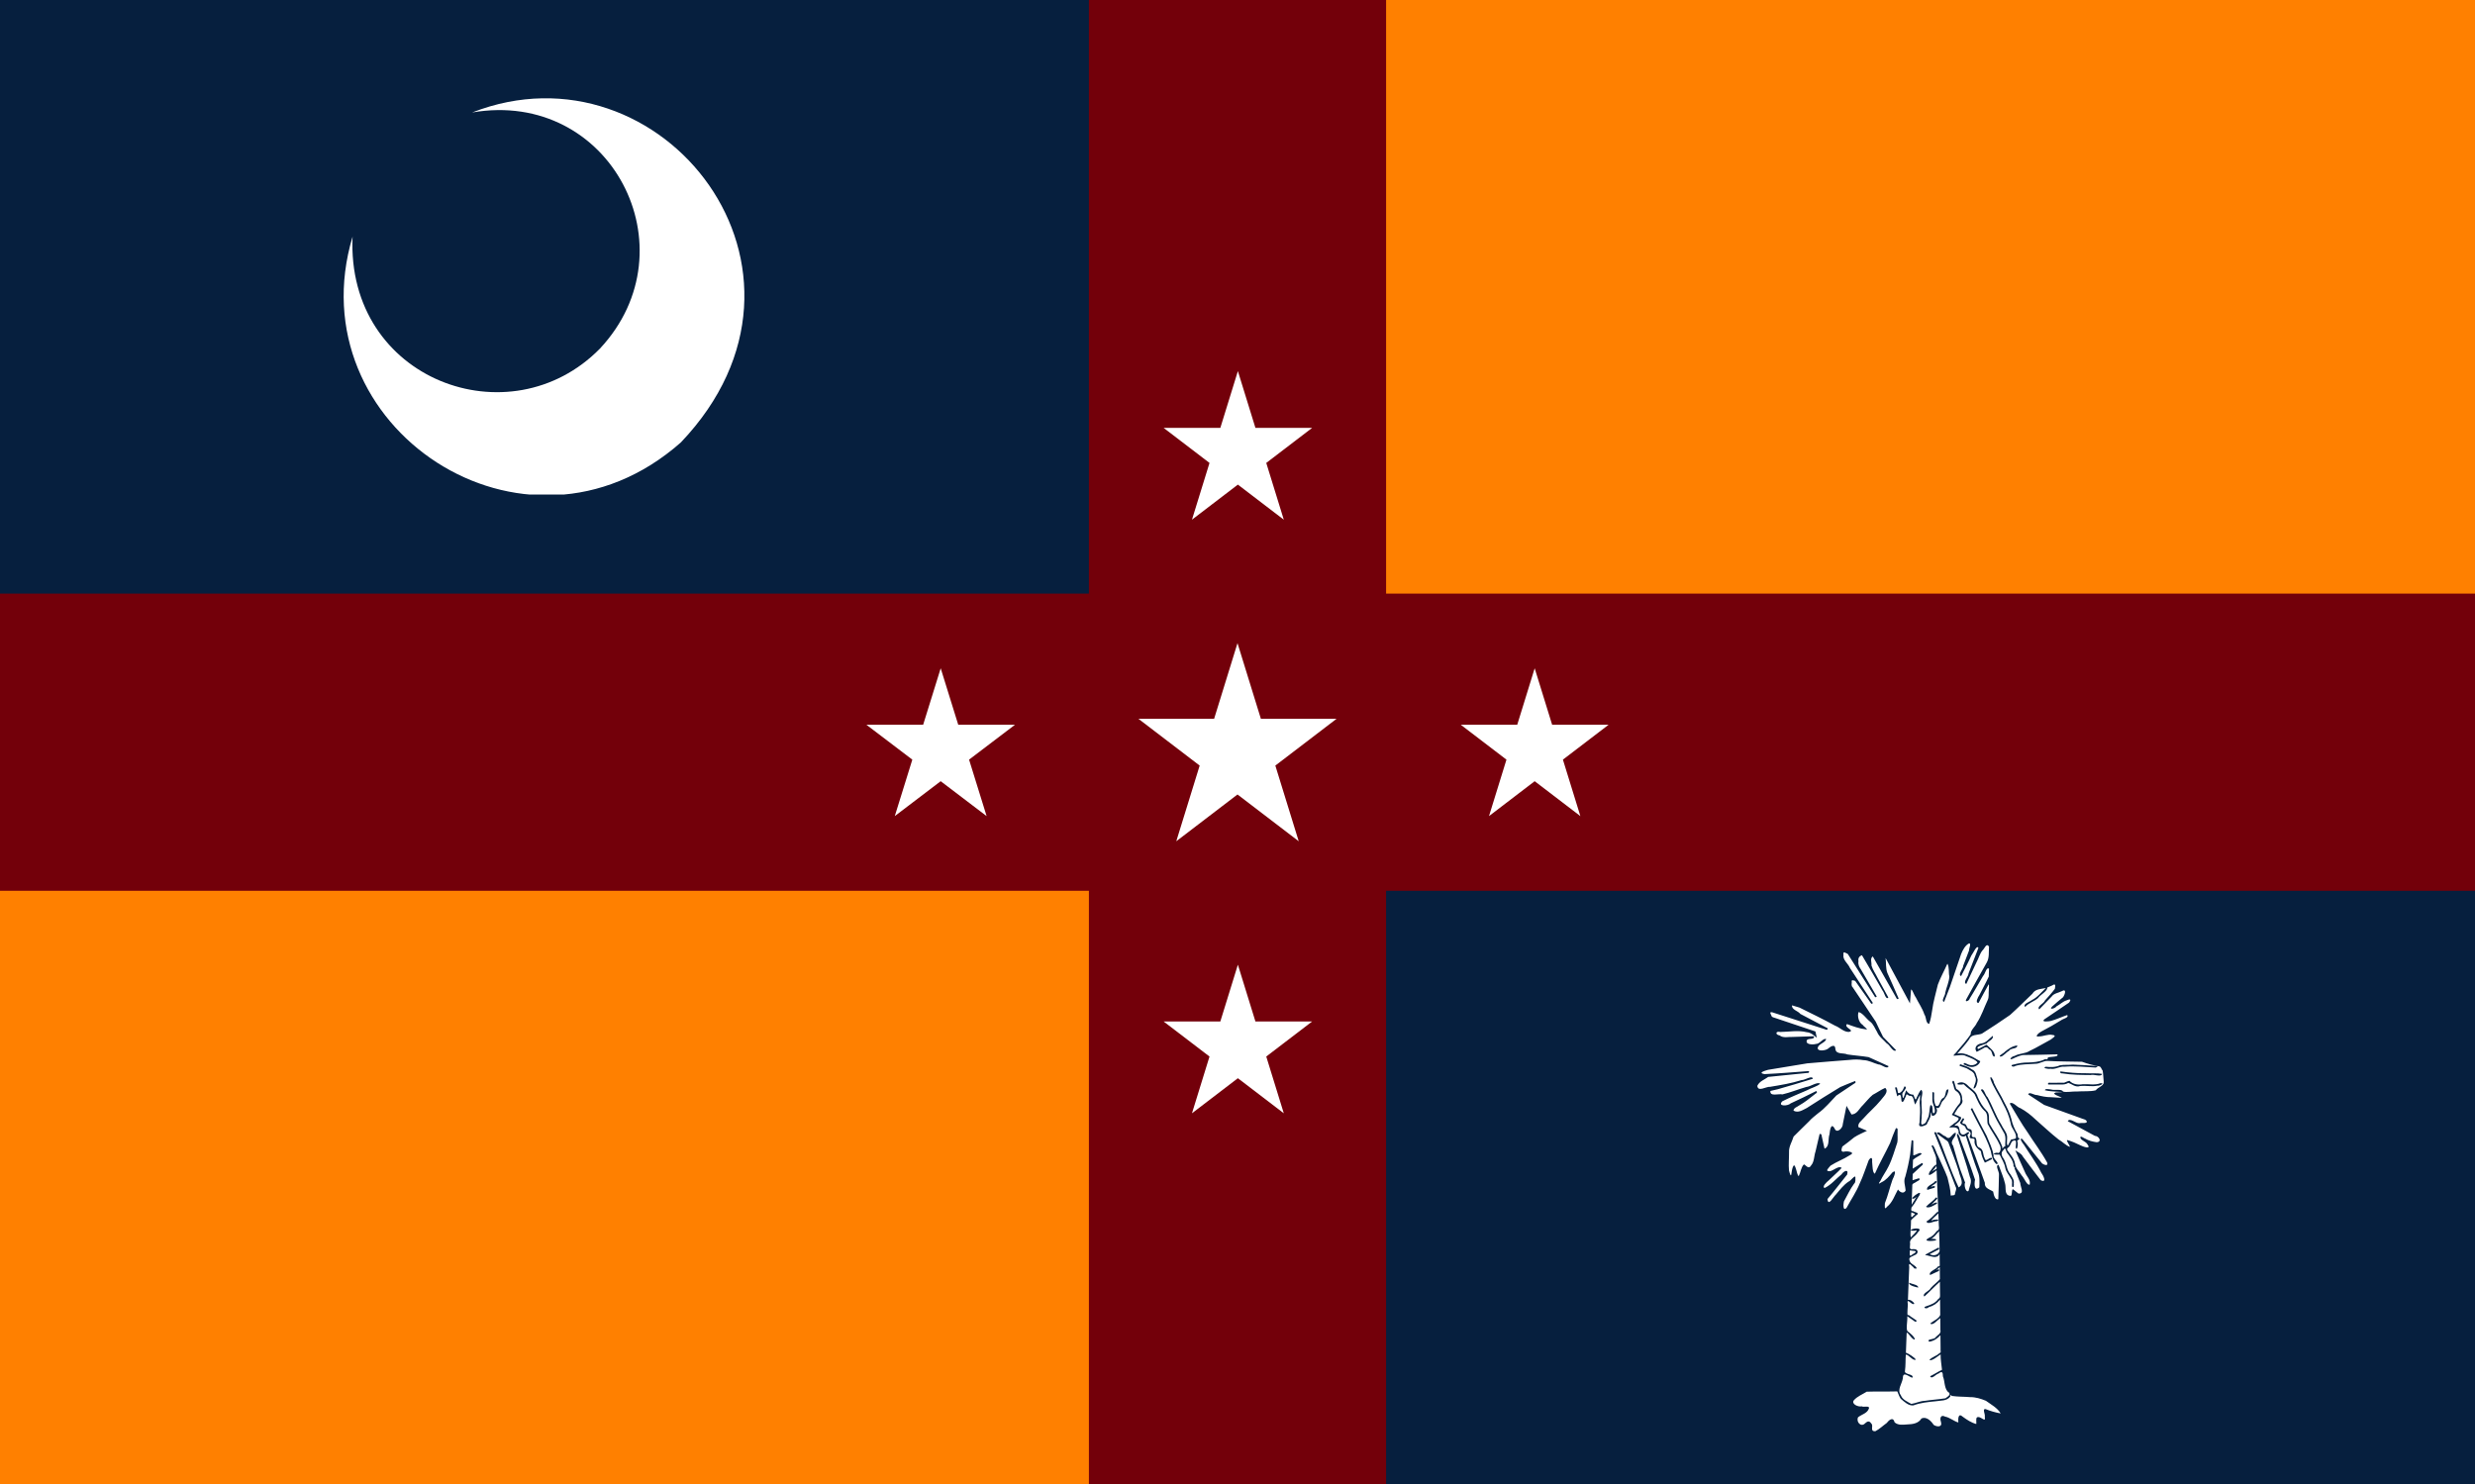
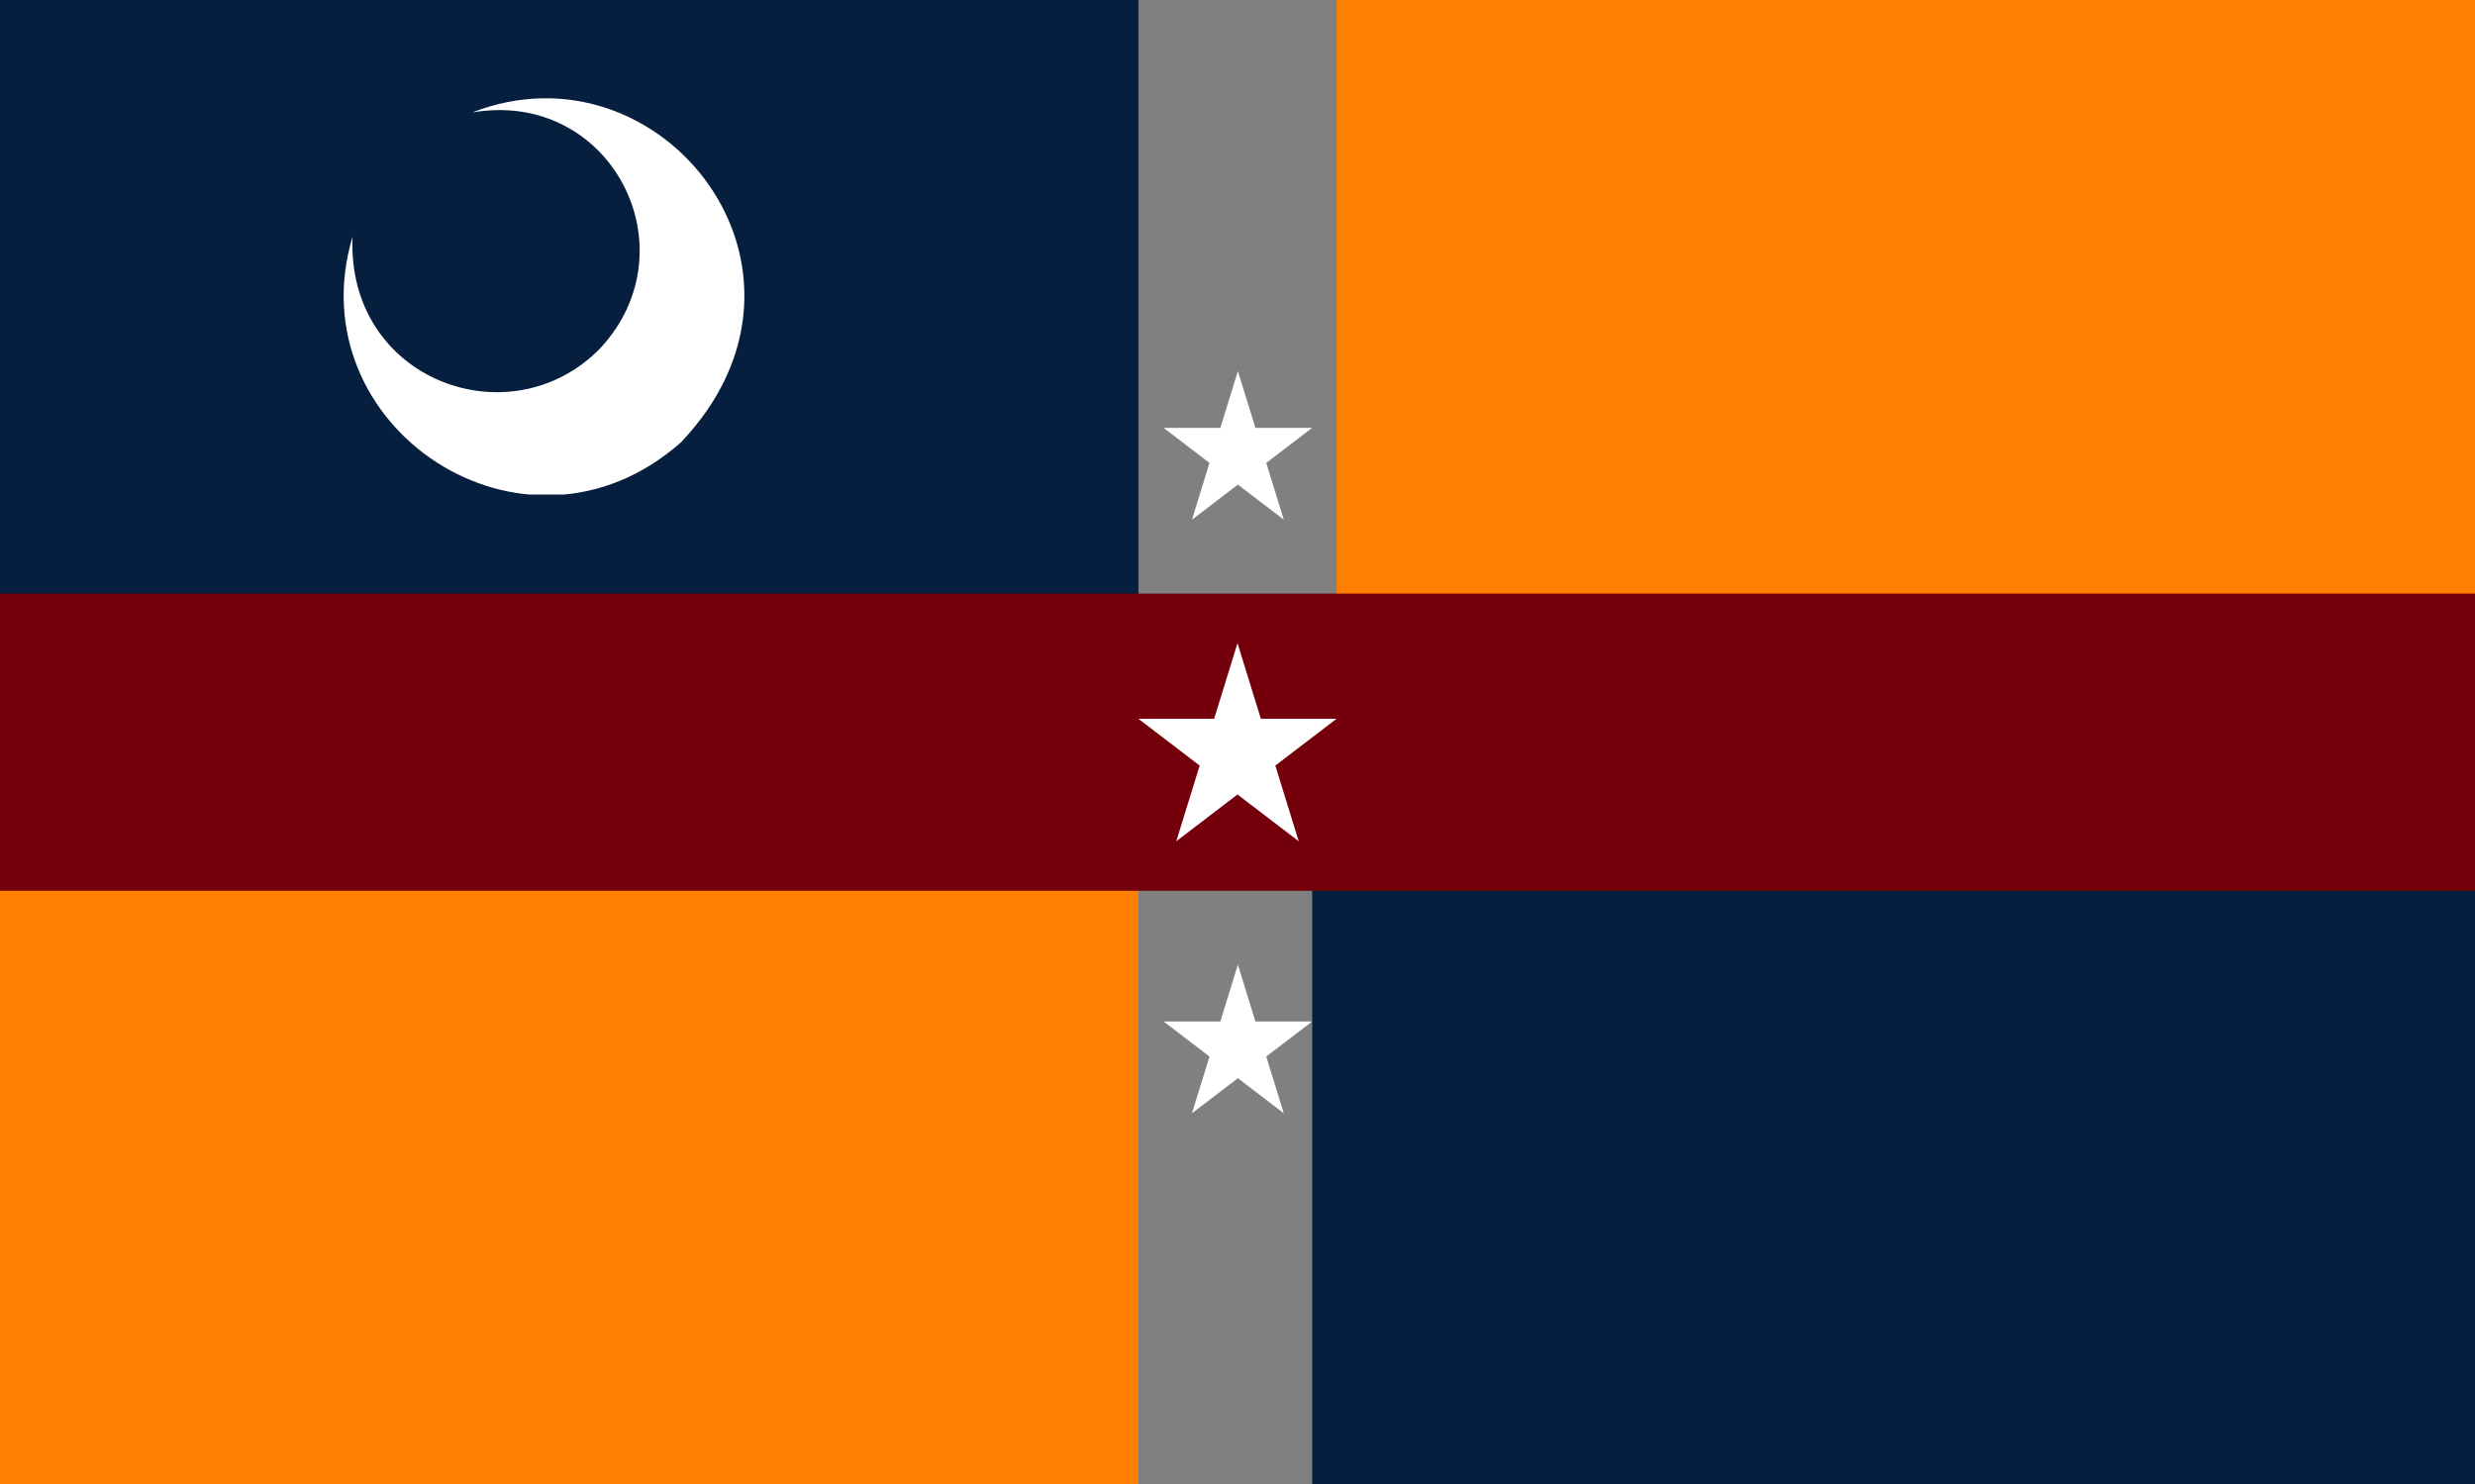
<svg xmlns="http://www.w3.org/2000/svg" width="3248" height="1948" overflow="hidden">
  <rect width="100%" height="100%" fill="#808080" stroke="none" />
  <defs>
    <clipPath id="clip0">
      <rect x="121" y="72" width="3248" height="1948" />
    </clipPath>
    <clipPath id="clip1">
      <rect x="2426" y="1310" width="456" height="642" />
    </clipPath>
    <clipPath id="clip2">
-       <rect x="2426" y="1310" width="456" height="642" />
-     </clipPath>
+       </clipPath>
    <clipPath id="clip3">
-       <rect x="2426" y="1310" width="456" height="642" />
-     </clipPath>
+       </clipPath>
    <clipPath id="clip4">
      <rect x="572" y="201" width="527" height="520" />
    </clipPath>
    <clipPath id="clip5">
      <rect x="572" y="201" width="527" height="520" />
    </clipPath>
    <clipPath id="clip6">
      <rect x="572" y="201" width="527" height="520" />
    </clipPath>
  </defs>
  <g clip-path="url(#clip0)" transform="translate(-121 -72)">
    <rect x="121" y="1176" width="1494" height="844" fill="#FF8000" />
    <rect x="1875" y="72" width="1494" height="844" fill="#FF8000" />
    <rect x="1843" y="1143" width="1526" height="877" fill="#061F3E" />
    <rect x="121" y="72" width="1494" height="844" fill="#061F3E" />
    <rect x="121" y="851" width="3248" height="390" fill="#73000A" />
-     <rect x="1550" y="72" width="390" height="1948" fill="#73000A" />
    <g clip-path="url(#clip1)">
      <g clip-path="url(#clip2)">
        <g clip-path="url(#clip3)">
-           <path d="M740.764 151.91C735.926 154.159 732.352 160.705 730.311 165.871 725.465 180.292 720.482 194.683 715.613 209.079 713.07 215.552 710.62 222.14 708.059 228.562 703.362 227.929 709.912 219.903 709.551 216.468 711.104 209.419 714.555 202.529 714.85 195.334 713.67 189.948 714.97 182.956 712.295 178.572 708.303 187.783 703.247 196.606 699.812 206.025 697.229 217.326 693.761 228.428 692.312 239.96 691.447 245.93 690.397 251.816 688.457 257.54 683.678 257.095 684.94 248.67 682.128 245.198 679.577 237.084 674.44 230.063 670.727 222.447 668.829 220.561 664.469 207.3 664.548 214.69 664.121 220.03 663.755 225.373 663.265 230.71 652.642 210.855 641.986 191.02 631.351 171.172 632.216 177.619 631.324 184.569 633.665 190.661 638.826 201.78 643.539 213.103 648.466 224.327 645.873 226.779 645.351 222.725 644.054 221.077 634.227 203.727 624.401 186.377 614.574 169.026 610.606 171.814 613.369 176.954 612.857 180.974 614.479 186.612 618.213 191.659 620.757 196.999 625.408 205.7 630.189 214.36 634.965 222.971 631.541 226.745 629.678 216.058 627.227 213.651 618.341 198.234 609.546 182.762 600.396 167.501 596.387 168.886 595.146 171.823 595.819 175.709 595.157 179.6 596.769 182.911 599.023 186.041 605.898 197.942 612.837 209.805 619.77 221.671 617.421 224.399 616.703 220.414 615.335 218.82 604.179 201.168 593.024 183.515 581.868 165.862 579.153 164.641 575.315 161.383 576.184 166.793 574.893 173.565 582.253 178.299 584.659 184.156 594.581 199.507 604.806 214.942 614.687 230.144 612.618 232.933 611.67 229.372 610.336 227.841 604.066 218.949 597.796 210.058 591.528 201.166 589.187 200.558 586.179 199.037 587.063 202.834 586.908 205.246 586.266 207.79 588.312 209.605 598.34 224.657 608.557 239.632 618.47 254.732 621.686 261.309 624.616 268.085 628.01 274.542 633.735 280.435 639.463 286.33 645.189 292.222 641.079 295.533 636.914 285.026 632.82 283.128 628.482 278.248 622.65 274.346 620.201 268.098 617.227 263.447 615.52 257.894 610.931 254.493 605.847 250.68 601.942 243.733 596.046 242.005 594.141 246.209 595.696 255.662 601.404 258.91 601.973 260.476 609.975 265.866 605.582 264.762 596.965 263.814 588.871 260.799 580.795 257.822 575.916 262.503 592.446 266.25 583.167 268.159 576.457 268.25 571.282 262.167 565.148 259.912 549.861 251.552 534.197 243.853 518.567 236.188 515.321 235.209 512.076 234.229 508.83 233.25 507.929 238.912 516.774 240.51 519.713 244.512 531.57 250.917 543.721 256.984 555.602 263.415 555.221 266.986 551.998 264.286 549.842 263.941 527.604 256.781 505.367 249.618 483.129 242.458 479.394 241.565 480.046 243.526 481.556 246.045 481.93 248.959 484.824 249.105 487.085 249.947 504.541 255.804 521.981 261.711 539.447 267.538 540.135 270.29 540.711 273.07 541.311 275.842 537.343 272.572 533.432 268.836 527.997 268.482 516.628 265.667 504.912 268.053 493.385 268.184 487.236 266.71 486.438 271.675 492.563 272.736 497.486 276.56 503.831 274.413 509.554 274.716 518.86 274.438 528.164 274.14 537.471 273.808 539.117 279.11 528.383 275.562 527.978 279.867 526.904 284.981 536.551 284.981 540.035 283.936 545.356 284.026 549.044 276.136 553.569 277.479 552.386 282.539 543.502 283.67 542.494 288.906 541.825 294.151 552.528 292.607 555.607 290.366 559.178 287.398 565.328 282.916 565.657 290.867 566.696 298.051 576.194 295.269 581.36 297.702 590.566 299.106 599.99 299.688 609.113 301.196 617.84 305.157 626.596 309.088 635.305 313.067 633.513 318.008 625.837 310.515 621.86 310.806 615.27 308.967 609.2 305.227 602.199 305.157 596.148 304.046 590.07 304.175 583.994 304.883 565.594 306.42 547.156 307.667 528.778 309.386 511.672 312.275 494.525 315.042 477.425 317.868 473.08 319.216 463.635 321.762 472.679 323.517 492.098 322.604 511.477 320.97 530.861 319.505 532.262 322.895 528.098 321.739 526.012 322.279 509.891 323.917 493.771 325.553 477.651 327.188 472.688 330.858 466.065 332.877 463.359 338.881 464.136 347.427 474.836 339.612 480.136 340.179 494.084 337.834 507.979 335.615 521.428 331.311 525.435 331.632 535.451 324.477 536.057 329.618 520.851 334.308 505.605 339.064 490.27 343.314 487.006 344.077 483.74 344.84 480.475 345.603 479.522 353.451 491.394 348.875 496.235 350.121 506.877 347.632 517.02 343.339 527.538 340.355 533.147 339.893 541.643 333.32 545.707 336.019 542.096 339.707 533.709 341.651 528.466 344.702 517.644 349.437 506.668 353.784 496.122 359.159 489.175 366.198 503.503 365.551 507.022 361.907 518.289 356.739 529.418 351.281 540.519 345.716 543.241 347.966 539.241 349.042 537.822 350.588 531.535 355.511 525.399 360.603 518.386 364.474 515.669 366.656 511.227 367.419 510.696 371.417 516.856 374.92 522.742 370.672 528.263 367.914 542.695 358.57 557.293 349.431 571.982 340.518 578.335 337.674 584.851 335.211 591.302 332.611 593.794 335.099 589.72 335.855 588.176 337.315 581.087 342.059 573.972 346.77 566.899 351.534 559.168 359.531 552.167 368.326 543.038 374.816 538.779 378.377 534.434 381.584 531.069 385.51 524.392 392.226 517.479 398.702 510.865 405.478 508.801 412.323 504.402 418.756 504.889 426.1 504.973 434.006 504.076 441.997 504.821 449.849 505.632 453.113 507.514 460.552 508.151 453.115 508.511 449.715 510.857 437.99 513.376 446.217 514.761 449.294 516.122 458.574 517.763 456.963 520.165 452.201 520.611 445.522 524.478 441.911 527.924 443.922 530.646 448.883 533.928 443.175 538.095 438.326 537.478 431.036 539.55 425.13 541.336 417.467 543.128 409.806 544.926 402.146 548.19 401.201 547.418 405.153 548.231 407.182 549.276 411.906 550.321 416.629 551.366 421.351 558.492 418.262 555.582 408.629 557.88 402.535 558.336 397.968 559.789 385.941 564.694 395.122 567.576 402.031 575.559 394.066 575.316 389.04 576.945 381.079 578.505 373.102 580.173 365.147 582.312 368.958 584.542 372.716 586.725 376.5 594.168 376.156 596.726 368.694 601.554 364.269 605.891 359.766 609.76 354.548 614.574 350.631 620.059 347.803 625.2 344.025 630.841 341.592 636.348 346.681 628.038 353.552 624.91 357.917 617.931 366.541 609.315 373.644 602.007 381.995 599.123 385.324 594.609 388.119 595.819 393.075 599.488 394.709 603.31 396.196 607.004 397.853 601.427 400.648 595.432 403.053 590.284 406.439 585.301 410.75 579.92 414.576 574.695 418.584 573.284 422.376 572.372 426.658 577.983 425.082 581.989 424.392 592.774 426.103 584.298 430.05 576.329 435.257 567.104 438.509 559.218 443.664 557.033 446.58 551.17 451.156 558.313 450.95 563.084 450.264 570.226 442.994 573.771 446.675 568.756 452.216 562.256 457.563 556.769 463.098 553.973 465.262 547.775 471.275 551.443 472.965 560.139 468.808 566.249 460.994 573.656 455.042 576.259 450.907 583.235 447.233 581.026 455.295 572.426 466.002 564.112 477.014 555.262 487.44 556.155 497.912 562.888 484.434 566.204 481.625 571.377 475.52 576.185 468.977 582.946 464.513 585.292 464.003 591.483 455.184 591.81 458.789 591.652 461.788 592.579 465.134 590.031 467.469 584.682 474.676 581.109 482.921 576.728 490.717 576.004 494.082 575.255 503.751 580.118 499.19 585.905 488.394 592.968 478.299 597.525 466.867 602.197 457.064 605.348 446.54 609.264 436.489 612.559 431.571 614.17 433.239 613.712 438.379 614.243 443.161 614.04 453.39 617.342 454.114 623.341 440.405 630.873 427.439 637.271 413.935 639.485 407.346 642.115 400.873 644.852 394.463 648.297 394.102 646.713 397.844 647.053 400.016 646.821 404.376 647.514 408.886 646.715 413.152 642.997 423.827 640.21 434.835 635.026 444.94 631.882 451.438 627.442 457.295 624.402 463.829 621.357 467.795 622.487 467.826 625.92 465.494 631.988 462.714 636.062 457.503 640.271 452.546 646.891 447.239 641.977 459.308 640.451 461.868 636.851 472.074 634.52 482.783 630.446 492.863 630.396 495.917 629.336 502.939 633.229 497.563 640.533 491.852 643.192 482.704 647.563 474.9 650.211 478.771 655.197 481.009 657.61 476.234 657.206 470.207 654.425 463.958 657.14 458.119 659.821 448.461 662.022 438.62 663.534 428.721 664.261 422.703 664.667 416.616 665.412 410.619 668.761 408.893 667.346 414.21 667.615 416.228 667.615 420.816 667.615 425.405 667.615 429.993 670.896 430.353 676.916 424.54 678.629 428.355 675.318 431.192 670.262 432.948 667.263 436.034 667.136 439.877 667.008 443.719 666.881 447.56 670.966 445.075 675.052 442.59 679.139 440.105 682.035 442.143 678.194 443.552 676.882 445.237 673.53 448.366 670.175 451.494 666.823 454.622 666.768 457.333 666.71 460.044 666.654 462.755 669.495 461.863 672.357 461.032 675.183 460.102 677.514 462.754 673.495 463.352 671.827 464.734 669.944 466.485 665.706 466.785 666.319 470.076 666.105 478.353 665.802 486.623 665.468 494.897 666.962 491.938 672.231 484.819 671.461 484.413 669.734 487.794 663.448 488.022 667.728 484.503 669.508 482.341 679.207 475.437 675.781 482.337 672.443 487.151 669.542 493.561 666.037 497.517 665.04 497.42 663.844 504.498 666.865 503.099 669.373 504.806 677.113 505.584 671.768 508.554 669.481 510.85 666.617 512.895 664.678 515.344 664.836 522.271 663.09 533.806 664.446 537.83 666.489 534.957 673.214 529.771 671.802 528.416 668.965 529.77 660.323 529.125 666.373 526.924 670.057 525.529 680.349 525.133 673.772 530.935 670.267 537.181 661.923 539.148 663.498 545.979 663.53 551.021 661.465 554.101 667.637 553.178 674.698 552.56 675.19 559.442 668.823 561.324 664.446 563.879 660.62 563.712 663.265 569.515 664.629 573.329 674.045 575.902 671.682 579.852 671.33 575.397 670.328 581.57 667.892 577.101 664.891 574.71 661.031 569.023 662.3 576.566 661.749 590.955 661.178 605.343 660.611 619.732 663.579 618.824 668.843 622.982 668.895 624.909 665.836 627.747 658.528 615.349 660.428 625.167 660.53 629.588 659.368 637.759 660.268 639.819 661.74 638.578 664.08 642.122 665.888 642.735 667.951 644.16 670.014 645.588 672.077 647.015 670.94 650.522 668.52 646.907 666.584 645.975 664.31 644.401 662.036 642.828 659.763 641.253 660.297 647.103 657.727 657.865 660.081 660.893 662.765 662.871 669.779 668.561 669.606 671.741 666.136 672.668 661.124 662.311 658.939 662.904 658.602 671.633 658.287 680.367 657.955 689.097 661.6 690.319 668.983 695.065 670.908 698.055 667.615 700.845 660.663 690.483 657.812 691.799 657.294 698.852 657.72 706.061 656.709 713.033 655.371 718.102 669.335 716.85 666.315 722.028 661.166 720.332 654.019 712.963 653.978 722.484 652.877 730.074 645.968 737.825 651.346 745.018 653.416 750.859 660.051 753.348 665.017 756.315 670.881 755.391 676.512 752.491 682.62 752.263 691.623 750.868 700.78 750.365 709.754 748.916 713.546 746.151 718.245 743.544 712.528 739.998 707.978 734.412 709.059 726.451 706.422 720.109 706.416 714.947 705.353 712.702 700.812 716.43 697.252 717.134 691.718 724.727 689.702 719.996 695.02 717.421 699.848 714.072 705.235 711.578 704.597 704.824 703.292 698.105 703.427 691.3 699.171 694.045 692.885 699.753 688.8 698.965 690.467 695.164 698.606 693.49 702.071 689.493 704.59 689.459 702.945 685.884 703.373 683.773 703.315 677.885 703.258 671.996 703.2 666.107 699.259 670.558 694.539 673.731 688.571 674.693 684.132 670.813 695.347 672.212 696.796 668.906 699.478 665.875 704.439 663.986 703.111 659.246 703.066 654.039 703.021 648.832 702.976 643.625 699.507 645.929 693.149 654.19 689.8 650.768 693.422 647.541 701.263 644.453 702.906 639.625 702.836 632.861 702.764 626.099 702.692 619.337 698.954 624.332 693.849 627.755 687.809 629.329 684.847 632.617 678.798 629.697 684.825 628.051 690.705 626.101 696.645 623.971 700.301 618.626 703.626 616.845 702.507 613.68 702.628 610.401 702.574 605.583 702.52 600.768 702.466 595.951 695.444 602.179 689.098 609.083 682.132 615.382 678.464 611.51 688.948 608.153 690.436 604.31 693.903 600.156 699.784 596.139 702.459 592.568 702.405 587.312 702.351 582.057 702.297 576.801 699.62 579.277 695.286 582.418 700.773 579.457 703.229 582.222 698.916 582.504 697.11 583.703 694.623 584.87 692.128 586.02 689.644 587.196 687.048 582.319 698.047 579.929 700.24 575.64 703.209 576.369 702.109 573.571 702.243 570.684 702.206 567.018 702.166 563.353 702.129 559.686 698.458 566.368 691.145 562.493 685.312 561.281 681.001 560.929 685.057 559.615 686.847 558.548 691.47 556.067 696.094 553.583 700.715 551.1 703.323 553.731 699.022 554.23 697.281 555.519 694.546 556.964 691.813 558.41 689.079 559.855 694.205 562.726 700.489 560.889 702.06 555.91 702.075 547.107 701.82 538.453 701.394 529.635 697.344 533.705 695.018 538.158 689.984 539.974 692.338 538.884 702.05 540.298 695.519 542.006 691.774 542.755 679.27 543.232 688.019 538.46 692.488 536.706 695.39 533.441 698.232 529.692 701.611 527.746 701.579 526.426 701.121 522.449 700.891 517.03 700.663 511.611 700.434 506.194 698.383 508.715 689.648 515.619 691.876 515.612 694.49 513.964 704.741 513.486 698.647 516.445 694.738 516.197 686.29 521.641 684.899 516.871 690.346 513.743 694.349 508.861 698.897 504.555 701.561 504.898 699.805 500.982 700.141 498.562 699.486 482.296 698.83 466.03 698.175 449.763 695.616 452.036 684.902 460.692 688.818 452.099 691.445 449.09 694.12 443.825 697.038 442.802 698.947 441.823 697.203 438.27 697.649 436.259 698.089 431.28 695.052 427.041 693.568 422.469 693.465 420.602 689.964 417.34 692.941 416.787 696.18 419.537 697.713 427.01 700.34 431.433 704.333 440.676 708.894 449.715 712.408 459.141 714.351 466.984 716.421 474.8 716.701 482.921 718.696 482.194 722.416 483.398 722.28 480.289 722.745 477.229 724.955 474.074 723.014 471.146 714.264 447.339 704.317 424.006 695.067 400.395 697.261 398.117 697.988 401.223 698.848 403.072 704.229 413.799 707.743 425.337 712.227 436.462 716.776 448.524 721.561 460.518 727.038 472.189 735.466 467.285 728.497 458.505 727.307 451.372 723.368 438.324 718.044 425.737 713.48 412.897 712.124 410.615 709.163 409.545 707.192 407.728 704.29 405.588 701.315 403.419 698.457 401.298 700.834 396.81 706.111 404.701 709.758 405.091 716.031 411.702 717.577 401.541 723.143 400.374 724.704 406.101 714.123 410.737 719.757 417.352 723.817 431.203 727.46 445.193 732.836 458.61 733.726 461.028 734.626 463.443 735.511 465.862 733.692 468.478 736.283 479.667 739.991 476.782 741.262 470.742 745.126 464.763 741.844 458.658 737.028 440.25 730.417 422.372 724.853 404.184 724.924 397.553 729.067 407.008 729.528 409.858 735.926 427.233 742.847 444.448 748.503 462.079 747.302 467.257 747.34 478.208 754.096 472.02 754.398 465.106 754.938 458.026 752.062 451.515 746.212 435.948 741.563 419.925 736.358 404.123 733.387 407.356 727.795 404.259 726.926 400.688 727.925 392.836 721.443 393.055 715.586 393.56 713.026 393.31 720.057 389.64 720.881 388.306 724.045 386.568 730.787 381.246 724.285 379.819 722.208 378.865 720.143 377.888 718.057 376.953 721.159 371.613 724.373 366.374 728.483 361.727 731.015 357.111 729.092 348.83 724.179 346.014 720.617 344.057 721.017 339.543 719.608 336.198 717.75 334.229 719.613 330.435 721.098 333.29 722.023 336.471 722.949 339.653 723.876 342.835 729.241 345.713 731.731 350.439 731.606 356.394 734.053 361.953 727.605 365.325 725.226 369.532 723.808 371.593 722.612 373.814 721.278 375.937 724.264 377.343 727.314 378.623 730.259 380.117 730.877 385.729 721.188 389.441 721.899 391.357 731.302 388.834 725.594 401.938 732.69 403.011 735.103 402.988 737.2 400.589 739.482 399.593 743.555 400.363 737.773 402.259 738.732 404.08 746.322 424.716 754.114 445.369 761.325 466.088 760.639 473.584 767.78 474.563 772.227 477.669 772.845 481.664 774.755 489.254 778.973 487.625 779.154 476.933 779.824 466.179 779.853 455.525 780.463 451.876 774.263 443.03 779.345 442.59 782.2 450.95 785.976 459.1 787.936 467.706 789.317 473.295 786.565 482.375 794.582 483.206 798.119 484.645 795.382 471.798 799.173 475.295 801.263 476.953 803.353 478.61 805.443 480.267 813.927 480.47 807.617 471.167 807.757 466.427 805.089 459.795 802.557 453.079 799.905 446.431 803.855 444.797 797.785 447.009 798.929 442.773 798.016 436.214 793.766 431.28 789.96 426.152 788.348 422.678 788.455 418.56 785.441 423.496 781.855 426.466 783.435 431.364 785.951 434.496 790.042 440.83 789.637 449.199 794.747 454.923 796.995 458.613 800.009 462.333 799.228 466.908 799.428 469.015 799.595 473.204 796.97 471.175 796.618 467.602 797.928 463.736 795.716 460.895 793.009 455.57 789.121 452.244 788.044 446.262 786.87 440.245 783.514 435.103 780.982 429.655 781.55 428.332 772.543 430.38 773.242 427.565 775.732 427.215 775.291 426.118 779.515 427.057 782.711 424.353 782.681 419.261 780.532 415.873 776.289 406.365 769.755 398.032 764.997 388.814 763.797 382.799 766.187 375.393 760.418 371.202 754.459 365.397 751.442 357.569 748.108 350.121 744.278 344.784 738.042 341.639 733.591 336.791 731.167 337.557 722.03 337.843 726.567 335.107 732.819 332.605 737.121 336.173 741.104 340.405 745.641 343.933 750.46 347.582 751.981 353.376 754.811 360.14 758.493 366.397 763.736 371.588 768.354 375.924 765.97 382.857 767.2 388.419 772.886 398.733 780.49 408.146 784.317 419.374 783.489 424.285 785.672 417.803 788.005 418.376 787.784 412.815 789.721 405.295 786.123 400.112 782.368 393.131 777.996 386.399 774.601 379.269 772.238 374.179 769.346 367.814 766.712 362.258 763.946 355.839 759.928 350.076 756.129 344.248 759.917 340.285 761.889 351.697 764.828 353.679 771.443 365.381 775.607 378.307 782.837 389.68 784.947 394.671 789.419 399.049 790.366 404.365 791.093 407.543 789.103 417.837 791.684 416.984 792.971 414.503 794.282 412.034 795.557 409.545 797.618 408.568 801.697 409.191 802.193 406.935 802.907 399.997 795.921 394.948 795.217 388.137 793.244 378.847 789.52 370.064 784.902 361.799 779.945 350.916 772.667 341.249 768.744 329.889 767.706 323.263 773.08 331.722 773.192 334.816 777.007 343.497 782.579 351.295 786.52 359.949 790.274 366.99 793.863 374.091 795.926 381.844 797.339 389.134 800.347 395.872 804.143 402.259 804.794 405.171 804.057 407.443 806.54 407.707 807.689 410.384 802.112 409.03 804.317 413.131 804.953 415.698 803.651 425.398 801.726 419.878 801.895 415.327 804.04 407.924 797.539 411.409 795.806 412.91 795.144 415.772 793.813 417.783 792.718 420.519 788.622 420.326 791.411 424.207 795.057 429.637 799.911 434.471 800.864 441.233 801.638 447.262 806.646 451.347 809.677 456.555 812.962 459.933 816.814 470.27 820.11 468.413 821.583 461.994 815.945 457.712 813.883 452.135 809.474 442.701 805.473 433.079 801.263 423.554 804.685 426.023 809.046 427.461 810.996 431.512 818.832 441.947 826.535 452.49 834.589 462.755 843.026 466.808 837.845 456.292 835.266 452.984 828.833 439.997 820.022 428.382 812.42 416.065 810.768 414.381 805.488 406.186 810.42 408.708 819.098 419.419 827.775 430.129 836.453 440.839 839.385 442.841 844.68 444.511 842.919 439.521 835.476 425.933 826.001 413.594 817.715 400.507 809.052 388.184 801.694 375.01 793.919 362.097 798.009 358.786 803.378 367.097 807.938 368.185 815.23 372.168 821.732 377.256 827.702 383.007 837.764 391.757 847.438 401.017 857.893 409.279 863.106 412.133 867.169 417.119 872.775 418.979 872.866 417.095 867.043 410.026 869.489 410.071 875.364 411.727 880.915 414.165 886.342 416.878 889.977 418.668 901.35 422.947 895.651 415.533 893.838 411.824 885.198 409.816 886.609 405.793 888.213 404.929 890.816 407.638 892.805 408.15 897.37 410.894 902.499 412.14 907.739 412.878 915.397 412.535 910.585 404.561 905.414 404.507 893.542 398.185 881.763 391.674 869.95 385.255 872.399 380.294 880.413 388.171 885.031 387.911 887.731 387.062 897.646 389.1 894.175 384.421 892.707 382.621 889.67 382.562 887.568 381.467 871.381 375.603 855.162 369.812 838.996 363.905 832.097 359.258 825.084 354.753 818.151 350.178 819.211 345.93 826.161 351.403 829.618 350.968 835.674 352.552 841.761 353.857 848.052 353.782 852.094 353.893 860.567 354.92 862.037 354.249 859.36 352.803 847.555 349.386 854.295 347.546 857.676 347.338 868.3 347.124 859.244 346.786 852.817 346.119 846.104 346.348 839.899 344.643 840.692 342.346 843.903 343.212 848.095 343.657 852.672 345.226 861.942 342.538 863.732 346.377 868.273 347.831 876.253 345.964 882.099 346.318 890.189 345.605 899.09 346.722 906.669 344.723 909.312 340.608 917.214 339.272 917.068 333.931 916.542 328.975 916.485 323.865 915.67 319.001 913.985 317.162 913.63 313.428 910.779 313.261 903.139 312.007 895.834 309.906 888.59 307.305 873.514 306.937 858.378 307.073 843.344 306.175 838.473 305.858 832.674 310.269 827.077 309.96 818.43 310.829 809.597 310.115 801.211 312.788 797.979 315.295 793.483 311.679 798.663 311.032 805.141 309.318 811.695 308.145 818.417 308.247 825.253 308.028 832.126 307.518 838.462 304.721 842.348 302.085 843.208 306.561 843.969 301.674 847.524 300.327 858.904 301.281 856.224 297.532 842.181 298.009 828.131 298.178 814.085 298.437 809.032 297.936 802.59 301.058 797.591 303.464 791.732 305.832 796.566 299.893 800.189 299.735 806.407 296.047 814.146 296.963 820.186 292.957 829.625 288.558 838.495 282.992 847.693 278.158 850.083 276.043 856.733 272.746 849.699 272.062 844.177 270.789 838.276 273.969 832.555 274.034 825.014 275.366 832.564 268.793 835.399 267.527 844.208 262.999 852.826 258.047 861.251 252.795 863.923 250.755 871.81 249.363 869.272 245.961 862.131 248.345 855.06 251.759 847.75 253.755 845.278 254.344 834.063 255.73 839.602 251.358 850.37 244.248 860.967 236.874 871.643 229.636 875.2 224.858 872.624 224.736 868.356 226.686 863.413 228.191 859.727 232.232 855.123 234.583 853.541 237.353 844.684 239.7 849.386 234.899 854.155 230.755 858.814 226.471 863.792 222.574 866.309 219.073 868.887 210.731 862.055 214.661 857.651 216.979 851.988 217.326 848.918 221.61 843.495 227.246 837.97 232.843 832.612 238.504 828.695 234.83 838.827 230.78 840.075 226.889 844.475 221.849 849.11 216.949 853.06 211.561 853.895 207.14 854.089 204.028 849.603 207.108 847.424 208.047 845.242 208.984 843.062 209.921 843.718 214.48 834.044 219.242 830.973 223.761 825.777 228.196 818.712 230.06 814.14 235.34 810.488 231.441 820.538 228.48 823.121 226.19 830.429 222.635 835.372 215.938 841.254 210.543 834.817 211.85 827.4 211.584 823.631 217.999 813.885 227.264 804.401 236.854 794.427 245.848 782.266 254.28 769.909 262.543 757.429 270.419 751.721 272.718 743.607 270.829 740.905 277.713 736.136 284.419 730.489 290.418 725.174 296.686 730.887 295.427 736.312 296.733 741.47 299.264 746.429 301.001 750.643 304.428 755.394 306.57 754.335 311.291 747.823 314.869 742.696 314.004 739.475 313.916 736.572 311.738 733.478 310.806 733.785 307.093 736.935 310.09 739.037 310.616 743.167 312.851 748.767 311.979 751.811 308.316 750.221 305.057 741.799 301.764 736.909 299.943 732.473 297.277 727.388 299.112 722.576 299.171 716.884 300.462 724.165 295.42 725.007 293.451 731.306 286.371 737.333 279.07 742.799 271.323 742.402 265.604 748.744 261.562 750.854 256.287 757.068 247.13 760.276 236.337 765.042 226.386 767.069 222.235 766.024 217.387 766.552 212.895 766.399 210.458 767.263 207.803 766.41 205.517 761.988 213.652 757.438 221.782 753.191 229.975 747.959 230.277 752.653 221.984 754.161 219.831 758.183 211.702 762.718 203.712 766.478 195.521 766.588 192.094 766.697 188.666 766.805 185.236 763.419 182.292 761.711 192.34 759.021 194.695 753.134 204.497 747.697 214.626 741.558 224.244 740.957 227.498 734.453 229.86 737.06 225.253 745.831 209.119 754.838 193.043 763.835 177.077 767.451 170.666 766.29 163.18 766.805 156.147 763.34 150.669 760.919 159.095 758.143 161.271 754.59 165.684 753.283 171.478 750.554 176.434 746.126 186.05 741.535 195.604 737.037 205.177 732.004 203.104 739.94 195.588 740.007 191.361 744.321 180.211 748.615 169.055 752.909 157.898 750.758 153.423 745.927 165.231 743.646 167.952 739.549 177.107 734.791 185.953 730.259 194.896 725.411 192.785 733.216 185.341 733.004 181.288 735.351 174.512 738.439 167.8 740.709 161.118 740.368 158.595 743.941 152.038 740.764 151.91ZM771.832 273.47C772.947 277.927 766.234 279.957 763.472 283.41 760.002 284.706 747.591 287.752 752.933 290.544 756.465 288.673 760.004 286.816 763.528 284.936 768.04 289.219 774.867 293.802 774.333 300.342 770.046 301.417 771.875 291.939 766.771 291.057 764.419 286.988 761.442 288.026 758.274 290.267 755.755 291.623 753.186 292.887 750.706 294.312 746.492 288.558 751.162 283.906 757.226 283.22 763.239 282.281 766.742 277.099 771.267 273.639L771.392 273.536ZM803.803 285.897C804.222 290.926 795.373 288.734 792.989 292.977 789.13 294.842 785.227 300.575 781.78 300.527 777.975 299.785 786.353 296.11 787.687 294.039 792.51 290.176 797.433 286.613 803.803 285.897ZM844.813 305.554C843.834 306.49 844.52 306.303 844.813 305.554ZM728.959 310.468C734.202 312.44 739.788 313.693 744.226 317.317 749.961 319.346 750.232 325.905 751.897 330.857 752.058 334.045 749.3 344.197 746.408 342.025 747.577 337.346 751.728 331.58 748.221 326.228 747.758 320.344 741.65 318.71 737.515 315.873 734.399 314.767 731.284 313.663 728.169 312.558 728.431 311.862 728.695 311.165 728.959 310.468ZM876.615 311.032C887.263 311.469 898.002 311.934 908.586 312.953 909.766 314.2 906.459 314.275 906.949 314.93 893.235 314.306 879.524 312.639 865.795 313.776 859.367 312.95 853.755 317.859 847.246 316.473 843.777 317.151 835.791 315.298 841.254 313.857 847.488 314.555 853.835 314.632 859.653 311.959 865.165 310.955 871.002 311.625 876.615 311.032ZM860.233 319.958C871.234 321.524 882.284 322.5 893.403 322.366 900.411 322.759 908.608 322.057 914.903 323.174 913.856 327.84 904.071 323.339 899.891 324.732 887.541 324.587 875.164 324.588 862.946 322.556 860.579 322.622 859.847 322.251 860.233 319.958ZM872.152 332.271C876.678 336.987 883.158 337.836 889.674 336.778 897.339 336.281 905.193 338.358 912.626 335.503 919.092 334.902 912.156 339.141 908.771 338.721 901.259 340.297 893.579 338.213 885.991 339.163 879.93 341.308 874.963 336.198 870.611 335.06 867.356 336.983 863.781 337.401 860.104 337.13 854.818 337.13 849.533 337.13 844.247 337.13 843.177 333.606 847.237 335.213 849.348 334.87 854.633 334.832 859.933 334.945 865.205 334.814 867.494 333.918 869.72 332.733 872.152 332.271ZM656.205 339.446C661.71 341.712 651.73 347.164 653.355 350.747 653.601 354.509 654.045 357.181 655.81 351.986 656.618 349.555 657.365 347.106 658.237 344.698 660.464 348.37 663.388 350.424 667.615 350.46 669.421 353.559 670.287 360.581 672.188 354.094 673.93 350.746 675.275 346.876 677.783 344.134 681.857 346.461 677.217 354.748 678.404 358.991 678.069 365.677 679.489 372.369 678.543 379.072 679.128 383.063 675.19 393.22 682.284 388.378 684.734 387.213 685.055 383.76 686.556 381.576 689.273 376.321 688.269 369.916 690.039 364.356 695.304 363.007 690.524 378.982 695.604 373.913 697.085 368.507 693.079 363.953 692.637 357.973 692.637 354.434 692.637 350.893 692.637 347.354 696.162 346.284 694.555 350.343 694.898 352.455 694.638 356.712 695.085 360.944 696.93 364.864 702.734 367.997 701.802 357.204 706.422 355.035 711.449 353.026 708.625 342.54 713.708 343.682 713.236 350.144 709.636 355.489 705.177 359.894 703.351 362.973 702.502 370.405 697.27 367.406 701.066 371.299 696.758 379.463 692.074 378.082 691.038 374.622 690.955 370.573 690.404 376.488 690.239 381.422 686.789 385.325 685.012 389.775 680.747 392.118 673.077 394.684 675.882 386.747 676.402 378.248 677.018 369.737 675.975 361.249 675.874 358.461 677.393 349.692 676.009 351.415 674.05 355.382 672.176 359.42 670.213 363.395 667.786 359.763 668.752 351.184 663.001 352.055 659.812 351.421 658.684 347.614 657.9 352.776 656.486 354.302 654.732 362.837 652.193 358.991 651.576 354.295 651.964 347.004 646.602 352.721 645.616 348.903 644.685 345.075 643.72 341.253 646.882 339.335 646.322 343.66 647.161 345.637 646.979 352.125 653.919 345.802 654.736 342.439 655.222 341.439 655.711 340.441 656.205 339.446ZM744.776 368.085C750.796 380.285 757.177 392.346 763.641 404.349 767.133 412.867 771.349 421.184 772.82 430.352 771.441 434.704 781.702 440.609 776.691 441.742 771.157 437.419 770.586 430.549 769.064 424.233 765.449 412.958 760.239 402.212 754.455 391.879 750.284 384.462 746.744 376.752 742.854 369.214 743.496 368.837 744.135 368.46 744.776 368.085ZM732.462 381.415C738.217 382.074 727.232 388.064 734.39 388.737 738.098 389.346 737.141 394.587 740.501 395.468 748.956 395.951 739.585 407.981 748.277 406.213 752.45 409.497 748.063 417.997 754.604 420.164 760.039 422.778 758.499 429.22 761.04 433.686 761.645 437.108 763.603 436.591 765.965 434.903 767.722 433.74 771.24 431.925 770.577 435.139 767.512 436.663 764.444 438.18 761.382 439.71 758.942 434.981 756.768 430.106 756.242 424.741 751.455 421.139 747.119 417.135 747.868 410.556 749.006 405.511 739.396 410.649 741.932 404.3 745.262 397.847 737.811 398.677 736.272 394.346 735.847 390.003 729.332 390.712 728.959 386.895 730.031 385.008 731.381 383.297 732.462 381.415ZM697.949 443.719C697.002 446.529 687.964 454.965 694.647 449.634 698.105 447.542 698.599 448.903 697.974 444.265L697.956 443.874ZM696.593 463.772C703.125 464.885 688.468 471.173 691.616 471.331 693.533 469.937 697.631 470.117 695.503 472.532 692.327 473.511 689.151 474.487 685.972 475.466 683.606 470.392 694.015 467.862 696.48 463.885ZM697.27 485.406C702.635 485.573 694.332 490.993 692.808 493.315 686.956 498.071 699.766 488.598 698.739 493.303 696.288 495.023 687.389 500.619 684.315 497.522 688.163 493.143 693.679 490.282 697.27 485.406ZM665.073 504.781C664.776 508.909 663.988 514.1 667.958 508.967 672.377 506.255 667.495 506.376 665.073 504.781ZM663.151 554.772C663.056 558.65 661.591 564.822 666.71 559.968 670.502 558.32 673.339 555.345 667.242 555.395 665.881 555.174 664.512 554.984 663.151 554.772ZM662.193 597.137C665.6 599.217 674.307 599.736 674.086 603.619 671.646 603.24 662.622 601.159 662.193 598.22 662.193 597.859 662.193 597.498 662.193 597.137ZM646.658 739.879C633.317 740.246 619.93 739.815 606.609 740.274 600.854 743.943 594.202 746.354 589.699 751.661 586.291 756.45 595.421 760.553 600.113 759.479 602.479 761.05 610.925 757.976 609.491 762.417 607.28 768.828 600.07 769.954 595.311 773.827 592.378 779.921 599.342 787.493 604.576 781.679 607.677 778.733 610.354 778.393 612.552 782.029 616.184 784.877 610.008 792.542 617.964 792.129 623.16 789.511 627.798 784.938 632.678 781.472 635.917 777.332 641.16 772.728 643.212 780.55 647.969 784.616 653.935 783.606 659.618 783.23 666.597 782.992 674.284 782.054 678.295 775.479 684.82 772.36 691.041 778.727 694.331 783.834 698.737 786.728 706.082 787.11 703.836 779.781 702.107 774.984 703.603 769.913 709.368 773.003 715.685 774.21 720.585 778.993 726.643 780.661 726.276 776.057 726.214 767.383 732.606 773.276 737.994 777.181 743.623 780.968 750.141 782.695 750.374 779.975 749.658 776.998 750.538 774.448 754.726 770.143 763.106 782.774 761.269 773.148 762.142 769.845 757.617 762.541 762.23 763.038 768.597 765.724 775.314 767.581 782.114 768.8 777.612 761.316 769.577 757.204 762.738 752.193 756.134 749.444 749.157 747.264 741.932 747.401 734.135 746.69 726.149 747.015 718.455 745.875 715.162 743.479 715.704 745.618 716.306 746.318 711.708 752.909 703.49 751.633 696.532 752.879 686.813 753.807 676.991 754.779 667.784 758.237 661.421 759.064 655.79 753.45 651.184 749.536 649.159 746.731 648.2 743.045 646.658 739.879Z" fill="#FFFFFF" fill-rule="evenodd" transform="matrix(1.002 0 0 1 1962.89 1158.09)" />
+           <path d="M740.764 151.91C735.926 154.159 732.352 160.705 730.311 165.871 725.465 180.292 720.482 194.683 715.613 209.079 713.07 215.552 710.62 222.14 708.059 228.562 703.362 227.929 709.912 219.903 709.551 216.468 711.104 209.419 714.555 202.529 714.85 195.334 713.67 189.948 714.97 182.956 712.295 178.572 708.303 187.783 703.247 196.606 699.812 206.025 697.229 217.326 693.761 228.428 692.312 239.96 691.447 245.93 690.397 251.816 688.457 257.54 683.678 257.095 684.94 248.67 682.128 245.198 679.577 237.084 674.44 230.063 670.727 222.447 668.829 220.561 664.469 207.3 664.548 214.69 664.121 220.03 663.755 225.373 663.265 230.71 652.642 210.855 641.986 191.02 631.351 171.172 632.216 177.619 631.324 184.569 633.665 190.661 638.826 201.78 643.539 213.103 648.466 224.327 645.873 226.779 645.351 222.725 644.054 221.077 634.227 203.727 624.401 186.377 614.574 169.026 610.606 171.814 613.369 176.954 612.857 180.974 614.479 186.612 618.213 191.659 620.757 196.999 625.408 205.7 630.189 214.36 634.965 222.971 631.541 226.745 629.678 216.058 627.227 213.651 618.341 198.234 609.546 182.762 600.396 167.501 596.387 168.886 595.146 171.823 595.819 175.709 595.157 179.6 596.769 182.911 599.023 186.041 605.898 197.942 612.837 209.805 619.77 221.671 617.421 224.399 616.703 220.414 615.335 218.82 604.179 201.168 593.024 183.515 581.868 165.862 579.153 164.641 575.315 161.383 576.184 166.793 574.893 173.565 582.253 178.299 584.659 184.156 594.581 199.507 604.806 214.942 614.687 230.144 612.618 232.933 611.67 229.372 610.336 227.841 604.066 218.949 597.796 210.058 591.528 201.166 589.187 200.558 586.179 199.037 587.063 202.834 586.908 205.246 586.266 207.79 588.312 209.605 598.34 224.657 608.557 239.632 618.47 254.732 621.686 261.309 624.616 268.085 628.01 274.542 633.735 280.435 639.463 286.33 645.189 292.222 641.079 295.533 636.914 285.026 632.82 283.128 628.482 278.248 622.65 274.346 620.201 268.098 617.227 263.447 615.52 257.894 610.931 254.493 605.847 250.68 601.942 243.733 596.046 242.005 594.141 246.209 595.696 255.662 601.404 258.91 601.973 260.476 609.975 265.866 605.582 264.762 596.965 263.814 588.871 260.799 580.795 257.822 575.916 262.503 592.446 266.25 583.167 268.159 576.457 268.25 571.282 262.167 565.148 259.912 549.861 251.552 534.197 243.853 518.567 236.188 515.321 235.209 512.076 234.229 508.83 233.25 507.929 238.912 516.774 240.51 519.713 244.512 531.57 250.917 543.721 256.984 555.602 263.415 555.221 266.986 551.998 264.286 549.842 263.941 527.604 256.781 505.367 249.618 483.129 242.458 479.394 241.565 480.046 243.526 481.556 246.045 481.93 248.959 484.824 249.105 487.085 249.947 504.541 255.804 521.981 261.711 539.447 267.538 540.135 270.29 540.711 273.07 541.311 275.842 537.343 272.572 533.432 268.836 527.997 268.482 516.628 265.667 504.912 268.053 493.385 268.184 487.236 266.71 486.438 271.675 492.563 272.736 497.486 276.56 503.831 274.413 509.554 274.716 518.86 274.438 528.164 274.14 537.471 273.808 539.117 279.11 528.383 275.562 527.978 279.867 526.904 284.981 536.551 284.981 540.035 283.936 545.356 284.026 549.044 276.136 553.569 277.479 552.386 282.539 543.502 283.67 542.494 288.906 541.825 294.151 552.528 292.607 555.607 290.366 559.178 287.398 565.328 282.916 565.657 290.867 566.696 298.051 576.194 295.269 581.36 297.702 590.566 299.106 599.99 299.688 609.113 301.196 617.84 305.157 626.596 309.088 635.305 313.067 633.513 318.008 625.837 310.515 621.86 310.806 615.27 308.967 609.2 305.227 602.199 305.157 596.148 304.046 590.07 304.175 583.994 304.883 565.594 306.42 547.156 307.667 528.778 309.386 511.672 312.275 494.525 315.042 477.425 317.868 473.08 319.216 463.635 321.762 472.679 323.517 492.098 322.604 511.477 320.97 530.861 319.505 532.262 322.895 528.098 321.739 526.012 322.279 509.891 323.917 493.771 325.553 477.651 327.188 472.688 330.858 466.065 332.877 463.359 338.881 464.136 347.427 474.836 339.612 480.136 340.179 494.084 337.834 507.979 335.615 521.428 331.311 525.435 331.632 535.451 324.477 536.057 329.618 520.851 334.308 505.605 339.064 490.27 343.314 487.006 344.077 483.74 344.84 480.475 345.603 479.522 353.451 491.394 348.875 496.235 350.121 506.877 347.632 517.02 343.339 527.538 340.355 533.147 339.893 541.643 333.32 545.707 336.019 542.096 339.707 533.709 341.651 528.466 344.702 517.644 349.437 506.668 353.784 496.122 359.159 489.175 366.198 503.503 365.551 507.022 361.907 518.289 356.739 529.418 351.281 540.519 345.716 543.241 347.966 539.241 349.042 537.822 350.588 531.535 355.511 525.399 360.603 518.386 364.474 515.669 366.656 511.227 367.419 510.696 371.417 516.856 374.92 522.742 370.672 528.263 367.914 542.695 358.57 557.293 349.431 571.982 340.518 578.335 337.674 584.851 335.211 591.302 332.611 593.794 335.099 589.72 335.855 588.176 337.315 581.087 342.059 573.972 346.77 566.899 351.534 559.168 359.531 552.167 368.326 543.038 374.816 538.779 378.377 534.434 381.584 531.069 385.51 524.392 392.226 517.479 398.702 510.865 405.478 508.801 412.323 504.402 418.756 504.889 426.1 504.973 434.006 504.076 441.997 504.821 449.849 505.632 453.113 507.514 460.552 508.151 453.115 508.511 449.715 510.857 437.99 513.376 446.217 514.761 449.294 516.122 458.574 517.763 456.963 520.165 452.201 520.611 445.522 524.478 441.911 527.924 443.922 530.646 448.883 533.928 443.175 538.095 438.326 537.478 431.036 539.55 425.13 541.336 417.467 543.128 409.806 544.926 402.146 548.19 401.201 547.418 405.153 548.231 407.182 549.276 411.906 550.321 416.629 551.366 421.351 558.492 418.262 555.582 408.629 557.88 402.535 558.336 397.968 559.789 385.941 564.694 395.122 567.576 402.031 575.559 394.066 575.316 389.04 576.945 381.079 578.505 373.102 580.173 365.147 582.312 368.958 584.542 372.716 586.725 376.5 594.168 376.156 596.726 368.694 601.554 364.269 605.891 359.766 609.76 354.548 614.574 350.631 620.059 347.803 625.2 344.025 630.841 341.592 636.348 346.681 628.038 353.552 624.91 357.917 617.931 366.541 609.315 373.644 602.007 381.995 599.123 385.324 594.609 388.119 595.819 393.075 599.488 394.709 603.31 396.196 607.004 397.853 601.427 400.648 595.432 403.053 590.284 406.439 585.301 410.75 579.92 414.576 574.695 418.584 573.284 422.376 572.372 426.658 577.983 425.082 581.989 424.392 592.774 426.103 584.298 430.05 576.329 435.257 567.104 438.509 559.218 443.664 557.033 446.58 551.17 451.156 558.313 450.95 563.084 450.264 570.226 442.994 573.771 446.675 568.756 452.216 562.256 457.563 556.769 463.098 553.973 465.262 547.775 471.275 551.443 472.965 560.139 468.808 566.249 460.994 573.656 455.042 576.259 450.907 583.235 447.233 581.026 455.295 572.426 466.002 564.112 477.014 555.262 487.44 556.155 497.912 562.888 484.434 566.204 481.625 571.377 475.52 576.185 468.977 582.946 464.513 585.292 464.003 591.483 455.184 591.81 458.789 591.652 461.788 592.579 465.134 590.031 467.469 584.682 474.676 581.109 482.921 576.728 490.717 576.004 494.082 575.255 503.751 580.118 499.19 585.905 488.394 592.968 478.299 597.525 466.867 602.197 457.064 605.348 446.54 609.264 436.489 612.559 431.571 614.17 433.239 613.712 438.379 614.243 443.161 614.04 453.39 617.342 454.114 623.341 440.405 630.873 427.439 637.271 413.935 639.485 407.346 642.115 400.873 644.852 394.463 648.297 394.102 646.713 397.844 647.053 400.016 646.821 404.376 647.514 408.886 646.715 413.152 642.997 423.827 640.21 434.835 635.026 444.94 631.882 451.438 627.442 457.295 624.402 463.829 621.357 467.795 622.487 467.826 625.92 465.494 631.988 462.714 636.062 457.503 640.271 452.546 646.891 447.239 641.977 459.308 640.451 461.868 636.851 472.074 634.52 482.783 630.446 492.863 630.396 495.917 629.336 502.939 633.229 497.563 640.533 491.852 643.192 482.704 647.563 474.9 650.211 478.771 655.197 481.009 657.61 476.234 657.206 470.207 654.425 463.958 657.14 458.119 659.821 448.461 662.022 438.62 663.534 428.721 664.261 422.703 664.667 416.616 665.412 410.619 668.761 408.893 667.346 414.21 667.615 416.228 667.615 420.816 667.615 425.405 667.615 429.993 670.896 430.353 676.916 424.54 678.629 428.355 675.318 431.192 670.262 432.948 667.263 436.034 667.136 439.877 667.008 443.719 666.881 447.56 670.966 445.075 675.052 442.59 679.139 440.105 682.035 442.143 678.194 443.552 676.882 445.237 673.53 448.366 670.175 451.494 666.823 454.622 666.768 457.333 666.71 460.044 666.654 462.755 669.495 461.863 672.357 461.032 675.183 460.102 677.514 462.754 673.495 463.352 671.827 464.734 669.944 466.485 665.706 466.785 666.319 470.076 666.105 478.353 665.802 486.623 665.468 494.897 666.962 491.938 672.231 484.819 671.461 484.413 669.734 487.794 663.448 488.022 667.728 484.503 669.508 482.341 679.207 475.437 675.781 482.337 672.443 487.151 669.542 493.561 666.037 497.517 665.04 497.42 663.844 504.498 666.865 503.099 669.373 504.806 677.113 505.584 671.768 508.554 669.481 510.85 666.617 512.895 664.678 515.344 664.836 522.271 663.09 533.806 664.446 537.83 666.489 534.957 673.214 529.771 671.802 528.416 668.965 529.77 660.323 529.125 666.373 526.924 670.057 525.529 680.349 525.133 673.772 530.935 670.267 537.181 661.923 539.148 663.498 545.979 663.53 551.021 661.465 554.101 667.637 553.178 674.698 552.56 675.19 559.442 668.823 561.324 664.446 563.879 660.62 563.712 663.265 569.515 664.629 573.329 674.045 575.902 671.682 579.852 671.33 575.397 670.328 581.57 667.892 577.101 664.891 574.71 661.031 569.023 662.3 576.566 661.749 590.955 661.178 605.343 660.611 619.732 663.579 618.824 668.843 622.982 668.895 624.909 665.836 627.747 658.528 615.349 660.428 625.167 660.53 629.588 659.368 637.759 660.268 639.819 661.74 638.578 664.08 642.122 665.888 642.735 667.951 644.16 670.014 645.588 672.077 647.015 670.94 650.522 668.52 646.907 666.584 645.975 664.31 644.401 662.036 642.828 659.763 641.253 660.297 647.103 657.727 657.865 660.081 660.893 662.765 662.871 669.779 668.561 669.606 671.741 666.136 672.668 661.124 662.311 658.939 662.904 658.602 671.633 658.287 680.367 657.955 689.097 661.6 690.319 668.983 695.065 670.908 698.055 667.615 700.845 660.663 690.483 657.812 691.799 657.294 698.852 657.72 706.061 656.709 713.033 655.371 718.102 669.335 716.85 666.315 722.028 661.166 720.332 654.019 712.963 653.978 722.484 652.877 730.074 645.968 737.825 651.346 745.018 653.416 750.859 660.051 753.348 665.017 756.315 670.881 755.391 676.512 752.491 682.62 752.263 691.623 750.868 700.78 750.365 709.754 748.916 713.546 746.151 718.245 743.544 712.528 739.998 707.978 734.412 709.059 726.451 706.422 720.109 706.416 714.947 705.353 712.702 700.812 716.43 697.252 717.134 691.718 724.727 689.702 719.996 695.02 717.421 699.848 714.072 705.235 711.578 704.597 704.824 703.292 698.105 703.427 691.3 699.171 694.045 692.885 699.753 688.8 698.965 690.467 695.164 698.606 693.49 702.071 689.493 704.59 689.459 702.945 685.884 703.373 683.773 703.315 677.885 703.258 671.996 703.2 666.107 699.259 670.558 694.539 673.731 688.571 674.693 684.132 670.813 695.347 672.212 696.796 668.906 699.478 665.875 704.439 663.986 703.111 659.246 703.066 654.039 703.021 648.832 702.976 643.625 699.507 645.929 693.149 654.19 689.8 650.768 693.422 647.541 701.263 644.453 702.906 639.625 702.836 632.861 702.764 626.099 702.692 619.337 698.954 624.332 693.849 627.755 687.809 629.329 684.847 632.617 678.798 629.697 684.825 628.051 690.705 626.101 696.645 623.971 700.301 618.626 703.626 616.845 702.507 613.68 702.628 610.401 702.574 605.583 702.52 600.768 702.466 595.951 695.444 602.179 689.098 609.083 682.132 615.382 678.464 611.51 688.948 608.153 690.436 604.31 693.903 600.156 699.784 596.139 702.459 592.568 702.405 587.312 702.351 582.057 702.297 576.801 699.62 579.277 695.286 582.418 700.773 579.457 703.229 582.222 698.916 582.504 697.11 583.703 694.623 584.87 692.128 586.02 689.644 587.196 687.048 582.319 698.047 579.929 700.24 575.64 703.209 576.369 702.109 573.571 702.243 570.684 702.206 567.018 702.166 563.353 702.129 559.686 698.458 566.368 691.145 562.493 685.312 561.281 681.001 560.929 685.057 559.615 686.847 558.548 691.47 556.067 696.094 553.583 700.715 551.1 703.323 553.731 699.022 554.23 697.281 555.519 694.546 556.964 691.813 558.41 689.079 559.855 694.205 562.726 700.489 560.889 702.06 555.91 702.075 547.107 701.82 538.453 701.394 529.635 697.344 533.705 695.018 538.158 689.984 539.974 692.338 538.884 702.05 540.298 695.519 542.006 691.774 542.755 679.27 543.232 688.019 538.46 692.488 536.706 695.39 533.441 698.232 529.692 701.611 527.746 701.579 526.426 701.121 522.449 700.891 517.03 700.663 511.611 700.434 506.194 698.383 508.715 689.648 515.619 691.876 515.612 694.49 513.964 704.741 513.486 698.647 516.445 694.738 516.197 686.29 521.641 684.899 516.871 690.346 513.743 694.349 508.861 698.897 504.555 701.561 504.898 699.805 500.982 700.141 498.562 699.486 482.296 698.83 466.03 698.175 449.763 695.616 452.036 684.902 460.692 688.818 452.099 691.445 449.09 694.12 443.825 697.038 442.802 698.947 441.823 697.203 438.27 697.649 436.259 698.089 431.28 695.052 427.041 693.568 422.469 693.465 420.602 689.964 417.34 692.941 416.787 696.18 419.537 697.713 427.01 700.34 431.433 704.333 440.676 708.894 449.715 712.408 459.141 714.351 466.984 716.421 474.8 716.701 482.921 718.696 482.194 722.416 483.398 722.28 480.289 722.745 477.229 724.955 474.074 723.014 471.146 714.264 447.339 704.317 424.006 695.067 400.395 697.261 398.117 697.988 401.223 698.848 403.072 704.229 413.799 707.743 425.337 712.227 436.462 716.776 448.524 721.561 460.518 727.038 472.189 735.466 467.285 728.497 458.505 727.307 451.372 723.368 438.324 718.044 425.737 713.48 412.897 712.124 410.615 709.163 409.545 707.192 407.728 704.29 405.588 701.315 403.419 698.457 401.298 700.834 396.81 706.111 404.701 709.758 405.091 716.031 411.702 717.577 401.541 723.143 400.374 724.704 406.101 714.123 410.737 719.757 417.352 723.817 431.203 727.46 445.193 732.836 458.61 733.726 461.028 734.626 463.443 735.511 465.862 733.692 468.478 736.283 479.667 739.991 476.782 741.262 470.742 745.126 464.763 741.844 458.658 737.028 440.25 730.417 422.372 724.853 404.184 724.924 397.553 729.067 407.008 729.528 409.858 735.926 427.233 742.847 444.448 748.503 462.079 747.302 467.257 747.34 478.208 754.096 472.02 754.398 465.106 754.938 458.026 752.062 451.515 746.212 435.948 741.563 419.925 736.358 404.123 733.387 407.356 727.795 404.259 726.926 400.688 727.925 392.836 721.443 393.055 715.586 393.56 713.026 393.31 720.057 389.64 720.881 388.306 724.045 386.568 730.787 381.246 724.285 379.819 722.208 378.865 720.143 377.888 718.057 376.953 721.159 371.613 724.373 366.374 728.483 361.727 731.015 357.111 729.092 348.83 724.179 346.014 720.617 344.057 721.017 339.543 719.608 336.198 717.75 334.229 719.613 330.435 721.098 333.29 722.023 336.471 722.949 339.653 723.876 342.835 729.241 345.713 731.731 350.439 731.606 356.394 734.053 361.953 727.605 365.325 725.226 369.532 723.808 371.593 722.612 373.814 721.278 375.937 724.264 377.343 727.314 378.623 730.259 380.117 730.877 385.729 721.188 389.441 721.899 391.357 731.302 388.834 725.594 401.938 732.69 403.011 735.103 402.988 737.2 400.589 739.482 399.593 743.555 400.363 737.773 402.259 738.732 404.08 746.322 424.716 754.114 445.369 761.325 466.088 760.639 473.584 767.78 474.563 772.227 477.669 772.845 481.664 774.755 489.254 778.973 487.625 779.154 476.933 779.824 466.179 779.853 455.525 780.463 451.876 774.263 443.03 779.345 442.59 782.2 450.95 785.976 459.1 787.936 467.706 789.317 473.295 786.565 482.375 794.582 483.206 798.119 484.645 795.382 471.798 799.173 475.295 801.263 476.953 803.353 478.61 805.443 480.267 813.927 480.47 807.617 471.167 807.757 466.427 805.089 459.795 802.557 453.079 799.905 446.431 803.855 444.797 797.785 447.009 798.929 442.773 798.016 436.214 793.766 431.28 789.96 426.152 788.348 422.678 788.455 418.56 785.441 423.496 781.855 426.466 783.435 431.364 785.951 434.496 790.042 440.83 789.637 449.199 794.747 454.923 796.995 458.613 800.009 462.333 799.228 466.908 799.428 469.015 799.595 473.204 796.97 471.175 796.618 467.602 797.928 463.736 795.716 460.895 793.009 455.57 789.121 452.244 788.044 446.262 786.87 440.245 783.514 435.103 780.982 429.655 781.55 428.332 772.543 430.38 773.242 427.565 775.732 427.215 775.291 426.118 779.515 427.057 782.711 424.353 782.681 419.261 780.532 415.873 776.289 406.365 769.755 398.032 764.997 388.814 763.797 382.799 766.187 375.393 760.418 371.202 754.459 365.397 751.442 357.569 748.108 350.121 744.278 344.784 738.042 341.639 733.591 336.791 731.167 337.557 722.03 337.843 726.567 335.107 732.819 332.605 737.121 336.173 741.104 340.405 745.641 343.933 750.46 347.582 751.981 353.376 754.811 360.14 758.493 366.397 763.736 371.588 768.354 375.924 765.97 382.857 767.2 388.419 772.886 398.733 780.49 408.146 784.317 419.374 783.489 424.285 785.672 417.803 788.005 418.376 787.784 412.815 789.721 405.295 786.123 400.112 782.368 393.131 777.996 386.399 774.601 379.269 772.238 374.179 769.346 367.814 766.712 362.258 763.946 355.839 759.928 350.076 756.129 344.248 759.917 340.285 761.889 351.697 764.828 353.679 771.443 365.381 775.607 378.307 782.837 389.68 784.947 394.671 789.419 399.049 790.366 404.365 791.093 407.543 789.103 417.837 791.684 416.984 792.971 414.503 794.282 412.034 795.557 409.545 797.618 408.568 801.697 409.191 802.193 406.935 802.907 399.997 795.921 394.948 795.217 388.137 793.244 378.847 789.52 370.064 784.902 361.799 779.945 350.916 772.667 341.249 768.744 329.889 767.706 323.263 773.08 331.722 773.192 334.816 777.007 343.497 782.579 351.295 786.52 359.949 790.274 366.99 793.863 374.091 795.926 381.844 797.339 389.134 800.347 395.872 804.143 402.259 804.794 405.171 804.057 407.443 806.54 407.707 807.689 410.384 802.112 409.03 804.317 413.131 804.953 415.698 803.651 425.398 801.726 419.878 801.895 415.327 804.04 407.924 797.539 411.409 795.806 412.91 795.144 415.772 793.813 417.783 792.718 420.519 788.622 420.326 791.411 424.207 795.057 429.637 799.911 434.471 800.864 441.233 801.638 447.262 806.646 451.347 809.677 456.555 812.962 459.933 816.814 470.27 820.11 468.413 821.583 461.994 815.945 457.712 813.883 452.135 809.474 442.701 805.473 433.079 801.263 423.554 804.685 426.023 809.046 427.461 810.996 431.512 818.832 441.947 826.535 452.49 834.589 462.755 843.026 466.808 837.845 456.292 835.266 452.984 828.833 439.997 820.022 428.382 812.42 416.065 810.768 414.381 805.488 406.186 810.42 408.708 819.098 419.419 827.775 430.129 836.453 440.839 839.385 442.841 844.68 444.511 842.919 439.521 835.476 425.933 826.001 413.594 817.715 400.507 809.052 388.184 801.694 375.01 793.919 362.097 798.009 358.786 803.378 367.097 807.938 368.185 815.23 372.168 821.732 377.256 827.702 383.007 837.764 391.757 847.438 401.017 857.893 409.279 863.106 412.133 867.169 417.119 872.775 418.979 872.866 417.095 867.043 410.026 869.489 410.071 875.364 411.727 880.915 414.165 886.342 416.878 889.977 418.668 901.35 422.947 895.651 415.533 893.838 411.824 885.198 409.816 886.609 405.793 888.213 404.929 890.816 407.638 892.805 408.15 897.37 410.894 902.499 412.14 907.739 412.878 915.397 412.535 910.585 404.561 905.414 404.507 893.542 398.185 881.763 391.674 869.95 385.255 872.399 380.294 880.413 388.171 885.031 387.911 887.731 387.062 897.646 389.1 894.175 384.421 892.707 382.621 889.67 382.562 887.568 381.467 871.381 375.603 855.162 369.812 838.996 363.905 832.097 359.258 825.084 354.753 818.151 350.178 819.211 345.93 826.161 351.403 829.618 350.968 835.674 352.552 841.761 353.857 848.052 353.782 852.094 353.893 860.567 354.92 862.037 354.249 859.36 352.803 847.555 349.386 854.295 347.546 857.676 347.338 868.3 347.124 859.244 346.786 852.817 346.119 846.104 346.348 839.899 344.643 840.692 342.346 843.903 343.212 848.095 343.657 852.672 345.226 861.942 342.538 863.732 346.377 868.273 347.831 876.253 345.964 882.099 346.318 890.189 345.605 899.09 346.722 906.669 344.723 909.312 340.608 917.214 339.272 917.068 333.931 916.542 328.975 916.485 323.865 915.67 319.001 913.985 317.162 913.63 313.428 910.779 313.261 903.139 312.007 895.834 309.906 888.59 307.305 873.514 306.937 858.378 307.073 843.344 306.175 838.473 305.858 832.674 310.269 827.077 309.96 818.43 310.829 809.597 310.115 801.211 312.788 797.979 315.295 793.483 311.679 798.663 311.032 805.141 309.318 811.695 308.145 818.417 308.247 825.253 308.028 832.126 307.518 838.462 304.721 842.348 302.085 843.208 306.561 843.969 301.674 847.524 300.327 858.904 301.281 856.224 297.532 842.181 298.009 828.131 298.178 814.085 298.437 809.032 297.936 802.59 301.058 797.591 303.464 791.732 305.832 796.566 299.893 800.189 299.735 806.407 296.047 814.146 296.963 820.186 292.957 829.625 288.558 838.495 282.992 847.693 278.158 850.083 276.043 856.733 272.746 849.699 272.062 844.177 270.789 838.276 273.969 832.555 274.034 825.014 275.366 832.564 268.793 835.399 267.527 844.208 262.999 852.826 258.047 861.251 252.795 863.923 250.755 871.81 249.363 869.272 245.961 862.131 248.345 855.06 251.759 847.75 253.755 845.278 254.344 834.063 255.73 839.602 251.358 850.37 244.248 860.967 236.874 871.643 229.636 875.2 224.858 872.624 224.736 868.356 226.686 863.413 228.191 859.727 232.232 855.123 234.583 853.541 237.353 844.684 239.7 849.386 234.899 854.155 230.755 858.814 226.471 863.792 222.574 866.309 219.073 868.887 210.731 862.055 214.661 857.651 216.979 851.988 217.326 848.918 221.61 843.495 227.246 837.97 232.843 832.612 238.504 828.695 234.83 838.827 230.78 840.075 226.889 844.475 221.849 849.11 216.949 853.06 211.561 853.895 207.14 854.089 204.028 849.603 207.108 847.424 208.047 845.242 208.984 843.062 209.921 843.718 214.48 834.044 219.242 830.973 223.761 825.777 228.196 818.712 230.06 814.14 235.34 810.488 231.441 820.538 228.48 823.121 226.19 830.429 222.635 835.372 215.938 841.254 210.543 834.817 211.85 827.4 211.584 823.631 217.999 813.885 227.264 804.401 236.854 794.427 245.848 782.266 254.28 769.909 262.543 757.429 270.419 751.721 272.718 743.607 270.829 740.905 277.713 736.136 284.419 730.489 290.418 725.174 296.686 730.887 295.427 736.312 296.733 741.47 299.264 746.429 301.001 750.643 304.428 755.394 306.57 754.335 311.291 747.823 314.869 742.696 314.004 739.475 313.916 736.572 311.738 733.478 310.806 733.785 307.093 736.935 310.09 739.037 310.616 743.167 312.851 748.767 311.979 751.811 308.316 750.221 305.057 741.799 301.764 736.909 299.943 732.473 297.277 727.388 299.112 722.576 299.171 716.884 300.462 724.165 295.42 725.007 293.451 731.306 286.371 737.333 279.07 742.799 271.323 742.402 265.604 748.744 261.562 750.854 256.287 757.068 247.13 760.276 236.337 765.042 226.386 767.069 222.235 766.024 217.387 766.552 212.895 766.399 210.458 767.263 207.803 766.41 205.517 761.988 213.652 757.438 221.782 753.191 229.975 747.959 230.277 752.653 221.984 754.161 219.831 758.183 211.702 762.718 203.712 766.478 195.521 766.588 192.094 766.697 188.666 766.805 185.236 763.419 182.292 761.711 192.34 759.021 194.695 753.134 204.497 747.697 214.626 741.558 224.244 740.957 227.498 734.453 229.86 737.06 225.253 745.831 209.119 754.838 193.043 763.835 177.077 767.451 170.666 766.29 163.18 766.805 156.147 763.34 150.669 760.919 159.095 758.143 161.271 754.59 165.684 753.283 171.478 750.554 176.434 746.126 186.05 741.535 195.604 737.037 205.177 732.004 203.104 739.94 195.588 740.007 191.361 744.321 180.211 748.615 169.055 752.909 157.898 750.758 153.423 745.927 165.231 743.646 167.952 739.549 177.107 734.791 185.953 730.259 194.896 725.411 192.785 733.216 185.341 733.004 181.288 735.351 174.512 738.439 167.8 740.709 161.118 740.368 158.595 743.941 152.038 740.764 151.91ZM771.832 273.47C772.947 277.927 766.234 279.957 763.472 283.41 760.002 284.706 747.591 287.752 752.933 290.544 756.465 288.673 760.004 286.816 763.528 284.936 768.04 289.219 774.867 293.802 774.333 300.342 770.046 301.417 771.875 291.939 766.771 291.057 764.419 286.988 761.442 288.026 758.274 290.267 755.755 291.623 753.186 292.887 750.706 294.312 746.492 288.558 751.162 283.906 757.226 283.22 763.239 282.281 766.742 277.099 771.267 273.639L771.392 273.536ZM803.803 285.897C804.222 290.926 795.373 288.734 792.989 292.977 789.13 294.842 785.227 300.575 781.78 300.527 777.975 299.785 786.353 296.11 787.687 294.039 792.51 290.176 797.433 286.613 803.803 285.897ZM844.813 305.554C843.834 306.49 844.52 306.303 844.813 305.554ZM728.959 310.468C734.202 312.44 739.788 313.693 744.226 317.317 749.961 319.346 750.232 325.905 751.897 330.857 752.058 334.045 749.3 344.197 746.408 342.025 747.577 337.346 751.728 331.58 748.221 326.228 747.758 320.344 741.65 318.71 737.515 315.873 734.399 314.767 731.284 313.663 728.169 312.558 728.431 311.862 728.695 311.165 728.959 310.468ZM876.615 311.032C887.263 311.469 898.002 311.934 908.586 312.953 909.766 314.2 906.459 314.275 906.949 314.93 893.235 314.306 879.524 312.639 865.795 313.776 859.367 312.95 853.755 317.859 847.246 316.473 843.777 317.151 835.791 315.298 841.254 313.857 847.488 314.555 853.835 314.632 859.653 311.959 865.165 310.955 871.002 311.625 876.615 311.032ZM860.233 319.958C871.234 321.524 882.284 322.5 893.403 322.366 900.411 322.759 908.608 322.057 914.903 323.174 913.856 327.84 904.071 323.339 899.891 324.732 887.541 324.587 875.164 324.588 862.946 322.556 860.579 322.622 859.847 322.251 860.233 319.958ZM872.152 332.271C876.678 336.987 883.158 337.836 889.674 336.778 897.339 336.281 905.193 338.358 912.626 335.503 919.092 334.902 912.156 339.141 908.771 338.721 901.259 340.297 893.579 338.213 885.991 339.163 879.93 341.308 874.963 336.198 870.611 335.06 867.356 336.983 863.781 337.401 860.104 337.13 854.818 337.13 849.533 337.13 844.247 337.13 843.177 333.606 847.237 335.213 849.348 334.87 854.633 334.832 859.933 334.945 865.205 334.814 867.494 333.918 869.72 332.733 872.152 332.271ZM656.205 339.446C661.71 341.712 651.73 347.164 653.355 350.747 653.601 354.509 654.045 357.181 655.81 351.986 656.618 349.555 657.365 347.106 658.237 344.698 660.464 348.37 663.388 350.424 667.615 350.46 669.421 353.559 670.287 360.581 672.188 354.094 673.93 350.746 675.275 346.876 677.783 344.134 681.857 346.461 677.217 354.748 678.404 358.991 678.069 365.677 679.489 372.369 678.543 379.072 679.128 383.063 675.19 393.22 682.284 388.378 684.734 387.213 685.055 383.76 686.556 381.576 689.273 376.321 688.269 369.916 690.039 364.356 695.304 363.007 690.524 378.982 695.604 373.913 697.085 368.507 693.079 363.953 692.637 357.973 692.637 354.434 692.637 350.893 692.637 347.354 696.162 346.284 694.555 350.343 694.898 352.455 694.638 356.712 695.085 360.944 696.93 364.864 702.734 367.997 701.802 357.204 706.422 355.035 711.449 353.026 708.625 342.54 713.708 343.682 713.236 350.144 709.636 355.489 705.177 359.894 703.351 362.973 702.502 370.405 697.27 367.406 701.066 371.299 696.758 379.463 692.074 378.082 691.038 374.622 690.955 370.573 690.404 376.488 690.239 381.422 686.789 385.325 685.012 389.775 680.747 392.118 673.077 394.684 675.882 386.747 676.402 378.248 677.018 369.737 675.975 361.249 675.874 358.461 677.393 349.692 676.009 351.415 674.05 355.382 672.176 359.42 670.213 363.395 667.786 359.763 668.752 351.184 663.001 352.055 659.812 351.421 658.684 347.614 657.9 352.776 656.486 354.302 654.732 362.837 652.193 358.991 651.576 354.295 651.964 347.004 646.602 352.721 645.616 348.903 644.685 345.075 643.72 341.253 646.882 339.335 646.322 343.66 647.161 345.637 646.979 352.125 653.919 345.802 654.736 342.439 655.222 341.439 655.711 340.441 656.205 339.446ZM744.776 368.085C750.796 380.285 757.177 392.346 763.641 404.349 767.133 412.867 771.349 421.184 772.82 430.352 771.441 434.704 781.702 440.609 776.691 441.742 771.157 437.419 770.586 430.549 769.064 424.233 765.449 412.958 760.239 402.212 754.455 391.879 750.284 384.462 746.744 376.752 742.854 369.214 743.496 368.837 744.135 368.46 744.776 368.085ZM732.462 381.415C738.217 382.074 727.232 388.064 734.39 388.737 738.098 389.346 737.141 394.587 740.501 395.468 748.956 395.951 739.585 407.981 748.277 406.213 752.45 409.497 748.063 417.997 754.604 420.164 760.039 422.778 758.499 429.22 761.04 433.686 761.645 437.108 763.603 436.591 765.965 434.903 767.722 433.74 771.24 431.925 770.577 435.139 767.512 436.663 764.444 438.18 761.382 439.71 758.942 434.981 756.768 430.106 756.242 424.741 751.455 421.139 747.119 417.135 747.868 410.556 749.006 405.511 739.396 410.649 741.932 404.3 745.262 397.847 737.811 398.677 736.272 394.346 735.847 390.003 729.332 390.712 728.959 386.895 730.031 385.008 731.381 383.297 732.462 381.415ZM697.949 443.719C697.002 446.529 687.964 454.965 694.647 449.634 698.105 447.542 698.599 448.903 697.974 444.265L697.956 443.874ZM696.593 463.772C703.125 464.885 688.468 471.173 691.616 471.331 693.533 469.937 697.631 470.117 695.503 472.532 692.327 473.511 689.151 474.487 685.972 475.466 683.606 470.392 694.015 467.862 696.48 463.885ZM697.27 485.406C702.635 485.573 694.332 490.993 692.808 493.315 686.956 498.071 699.766 488.598 698.739 493.303 696.288 495.023 687.389 500.619 684.315 497.522 688.163 493.143 693.679 490.282 697.27 485.406ZM665.073 504.781C664.776 508.909 663.988 514.1 667.958 508.967 672.377 506.255 667.495 506.376 665.073 504.781ZM663.151 554.772C663.056 558.65 661.591 564.822 666.71 559.968 670.502 558.32 673.339 555.345 667.242 555.395 665.881 555.174 664.512 554.984 663.151 554.772ZM662.193 597.137C665.6 599.217 674.307 599.736 674.086 603.619 671.646 603.24 662.622 601.159 662.193 598.22 662.193 597.859 662.193 597.498 662.193 597.137ZC633.317 740.246 619.93 739.815 606.609 740.274 600.854 743.943 594.202 746.354 589.699 751.661 586.291 756.45 595.421 760.553 600.113 759.479 602.479 761.05 610.925 757.976 609.491 762.417 607.28 768.828 600.07 769.954 595.311 773.827 592.378 779.921 599.342 787.493 604.576 781.679 607.677 778.733 610.354 778.393 612.552 782.029 616.184 784.877 610.008 792.542 617.964 792.129 623.16 789.511 627.798 784.938 632.678 781.472 635.917 777.332 641.16 772.728 643.212 780.55 647.969 784.616 653.935 783.606 659.618 783.23 666.597 782.992 674.284 782.054 678.295 775.479 684.82 772.36 691.041 778.727 694.331 783.834 698.737 786.728 706.082 787.11 703.836 779.781 702.107 774.984 703.603 769.913 709.368 773.003 715.685 774.21 720.585 778.993 726.643 780.661 726.276 776.057 726.214 767.383 732.606 773.276 737.994 777.181 743.623 780.968 750.141 782.695 750.374 779.975 749.658 776.998 750.538 774.448 754.726 770.143 763.106 782.774 761.269 773.148 762.142 769.845 757.617 762.541 762.23 763.038 768.597 765.724 775.314 767.581 782.114 768.8 777.612 761.316 769.577 757.204 762.738 752.193 756.134 749.444 749.157 747.264 741.932 747.401 734.135 746.69 726.149 747.015 718.455 745.875 715.162 743.479 715.704 745.618 716.306 746.318 711.708 752.909 703.49 751.633 696.532 752.879 686.813 753.807 676.991 754.779 667.784 758.237 661.421 759.064 655.79 753.45 651.184 749.536 649.159 746.731 648.2 743.045 646.658 739.879Z" fill="#FFFFFF" fill-rule="evenodd" transform="matrix(1.002 0 0 1 1962.89 1158.09)" />
        </g>
      </g>
    </g>
    <g clip-path="url(#clip4)">
      <g clip-path="url(#clip5)">
        <g clip-path="url(#clip6)">
          <path d="M146.854 330.155C72.055 579.513 372.812 781 577.677 600.211 792.523 374.619 552.763 69.93 303.775 167.191 485.498 135.945 593.816 345.912 471.619 476.924 353.591 597.494 138.351 518.264 146.854 330.155Z" fill="#FFFFFF" fill-rule="evenodd" transform="matrix(1 0 0 1 436.835 52.4)" />
        </g>
      </g>
    </g>
    <path d="M1615 1015.31 1714.31 1015.31 1745 916 1775.69 1015.31 1875 1015.31 1794.65 1076.69 1825.34 1176 1745 1114.62 1664.66 1176 1695.35 1076.69Z" fill="#FFFFFF" fill-rule="evenodd" />
-     <path d="M2038 1023.1 2112.1 1023.1 2135 949 2157.9 1023.1 2232 1023.1 2172.05 1068.9 2194.95 1143 2135 1097.2 2075.05 1143 2097.95 1068.9Z" fill="#FFFFFF" fill-rule="evenodd" />
    <path d="M1648 633.483 1722.48 633.484 1745.5 559 1768.52 633.484 1843 633.483 1782.74 679.516 1805.76 753.999 1745.5 707.966 1685.24 753.999 1708.26 679.516Z" fill="#FFFFFF" fill-rule="evenodd" />
-     <path d="M1258 1023.1 1332.48 1023.1 1355.5 949 1378.52 1023.1 1453 1023.1 1392.74 1068.9 1415.76 1143 1355.5 1097.2 1295.24 1143 1318.26 1068.9Z" fill="#FFFFFF" fill-rule="evenodd" />
    <path d="M1648 1412.48 1722.48 1412.48 1745.5 1338 1768.52 1412.48 1843 1412.48 1782.74 1458.52 1805.76 1533 1745.5 1486.97 1685.24 1533 1708.26 1458.52Z" fill="#FFFFFF" fill-rule="evenodd" />
  </g>
</svg>